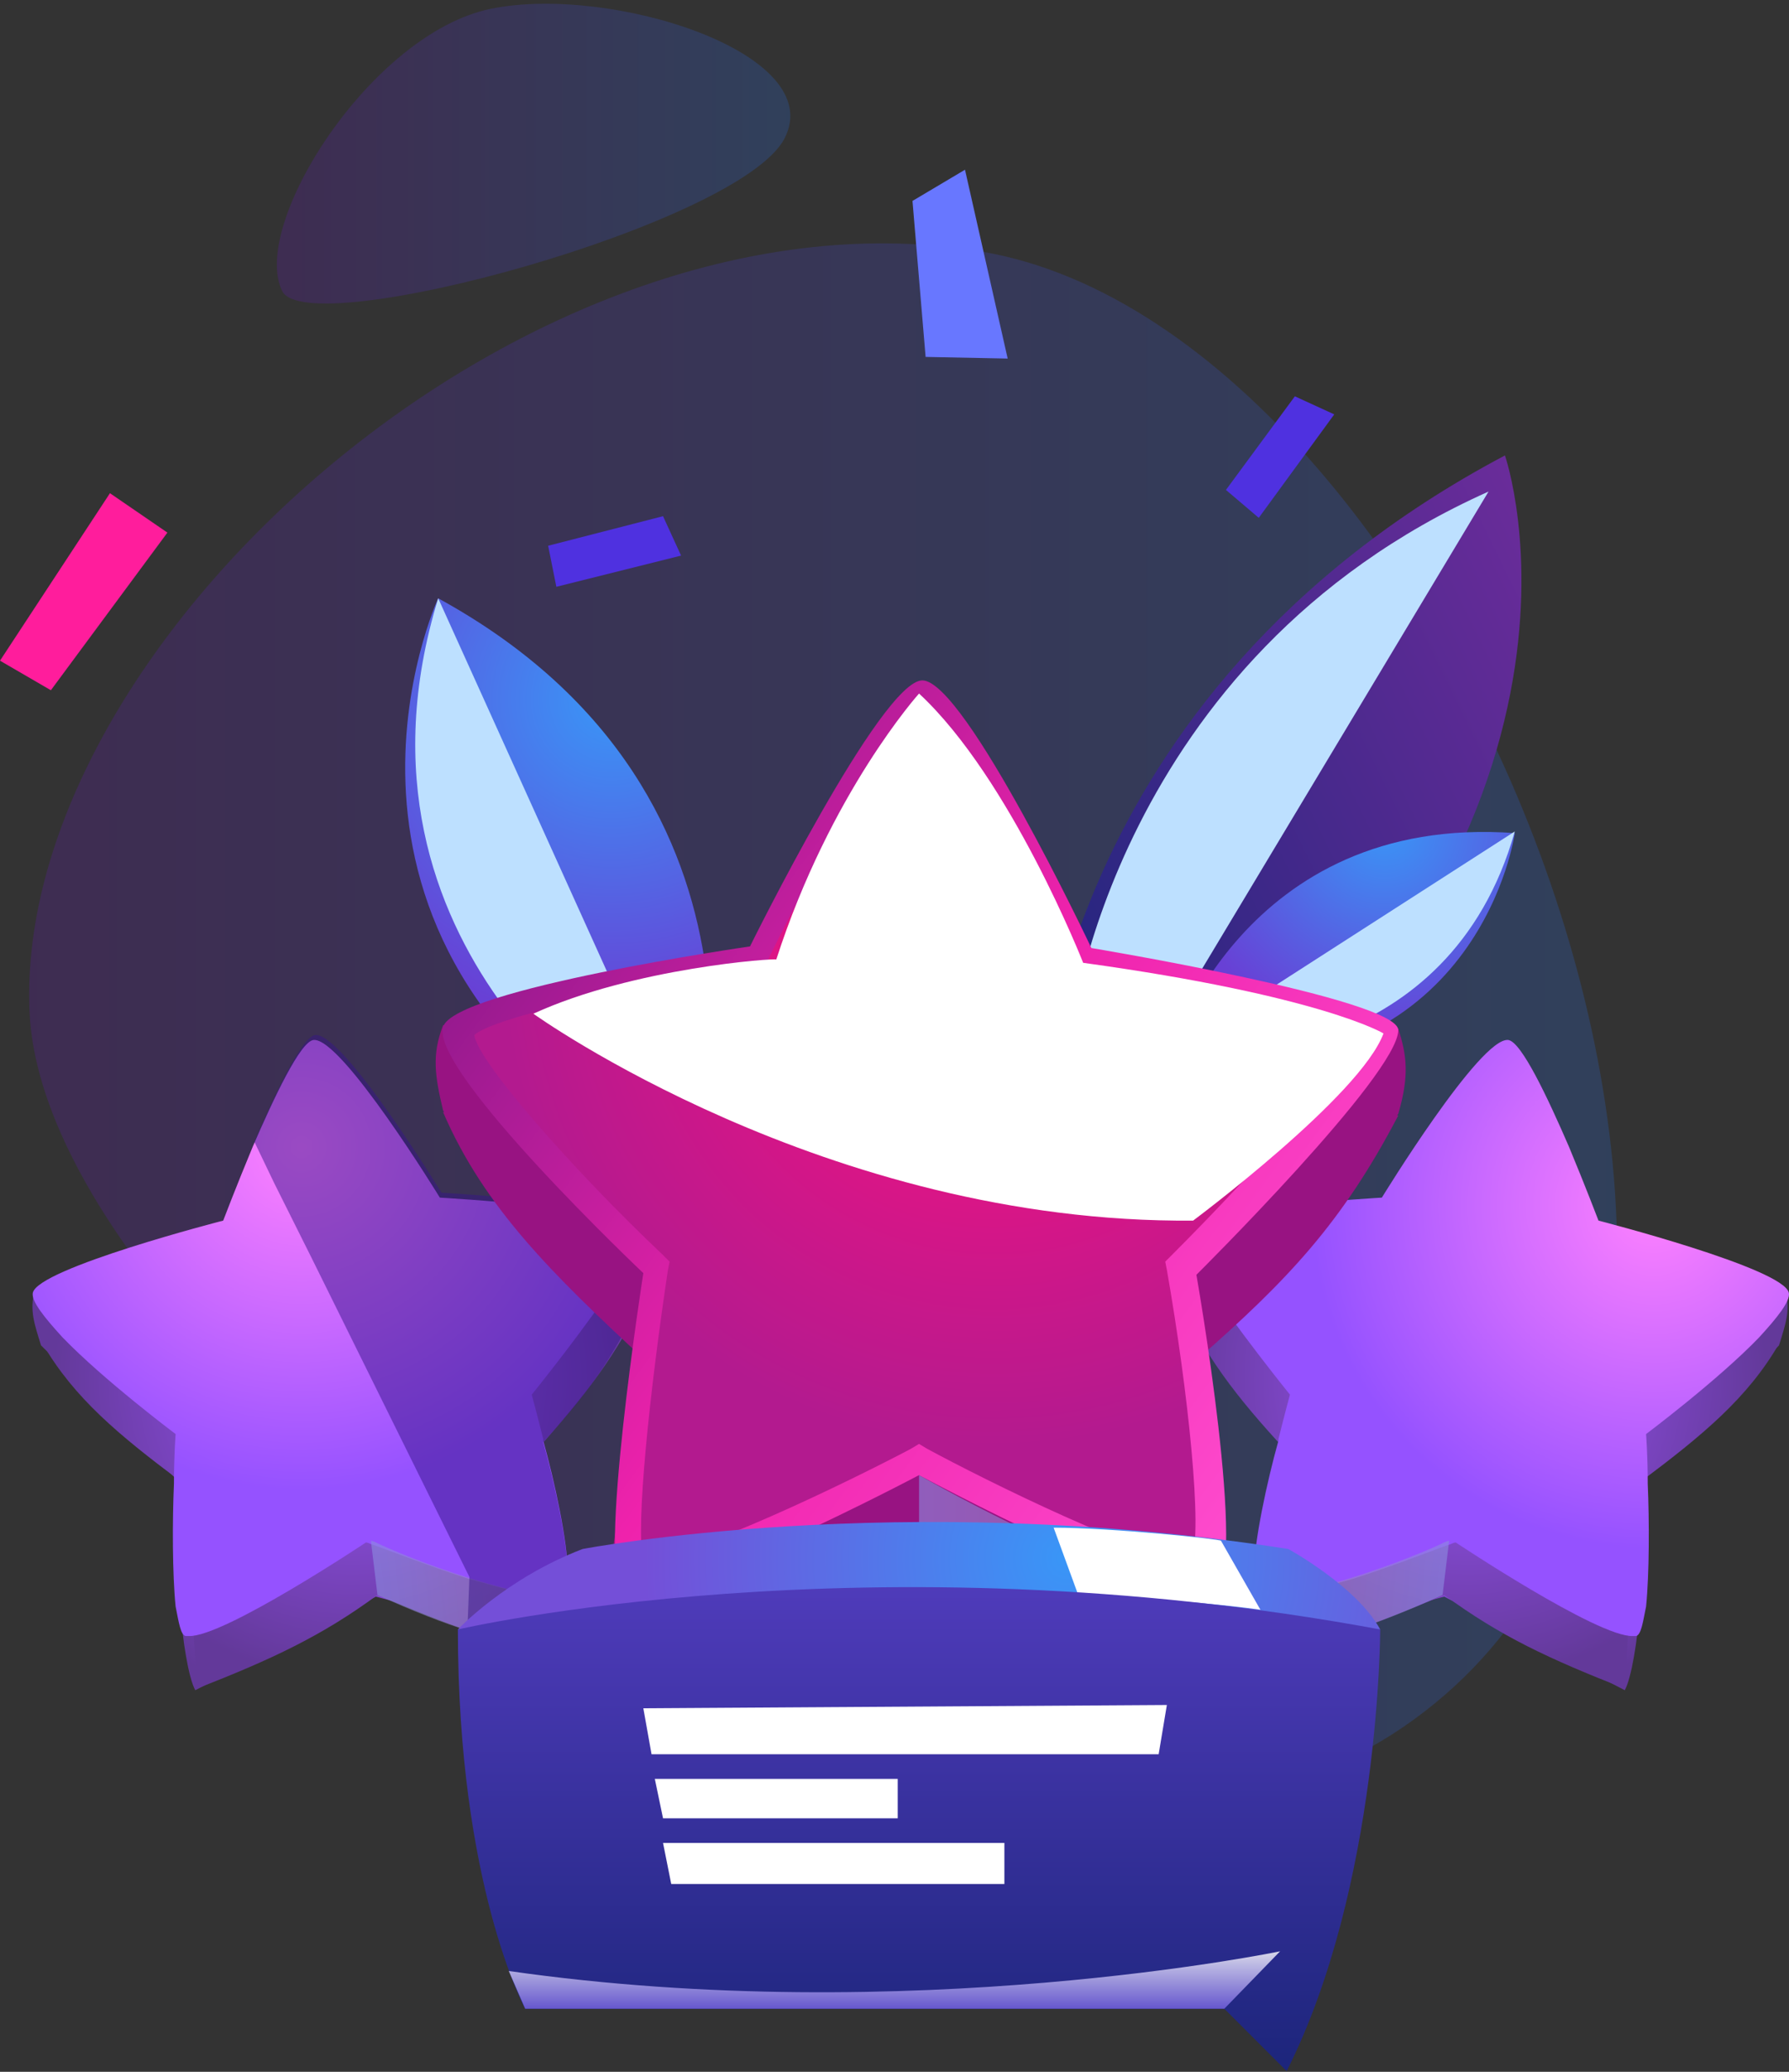
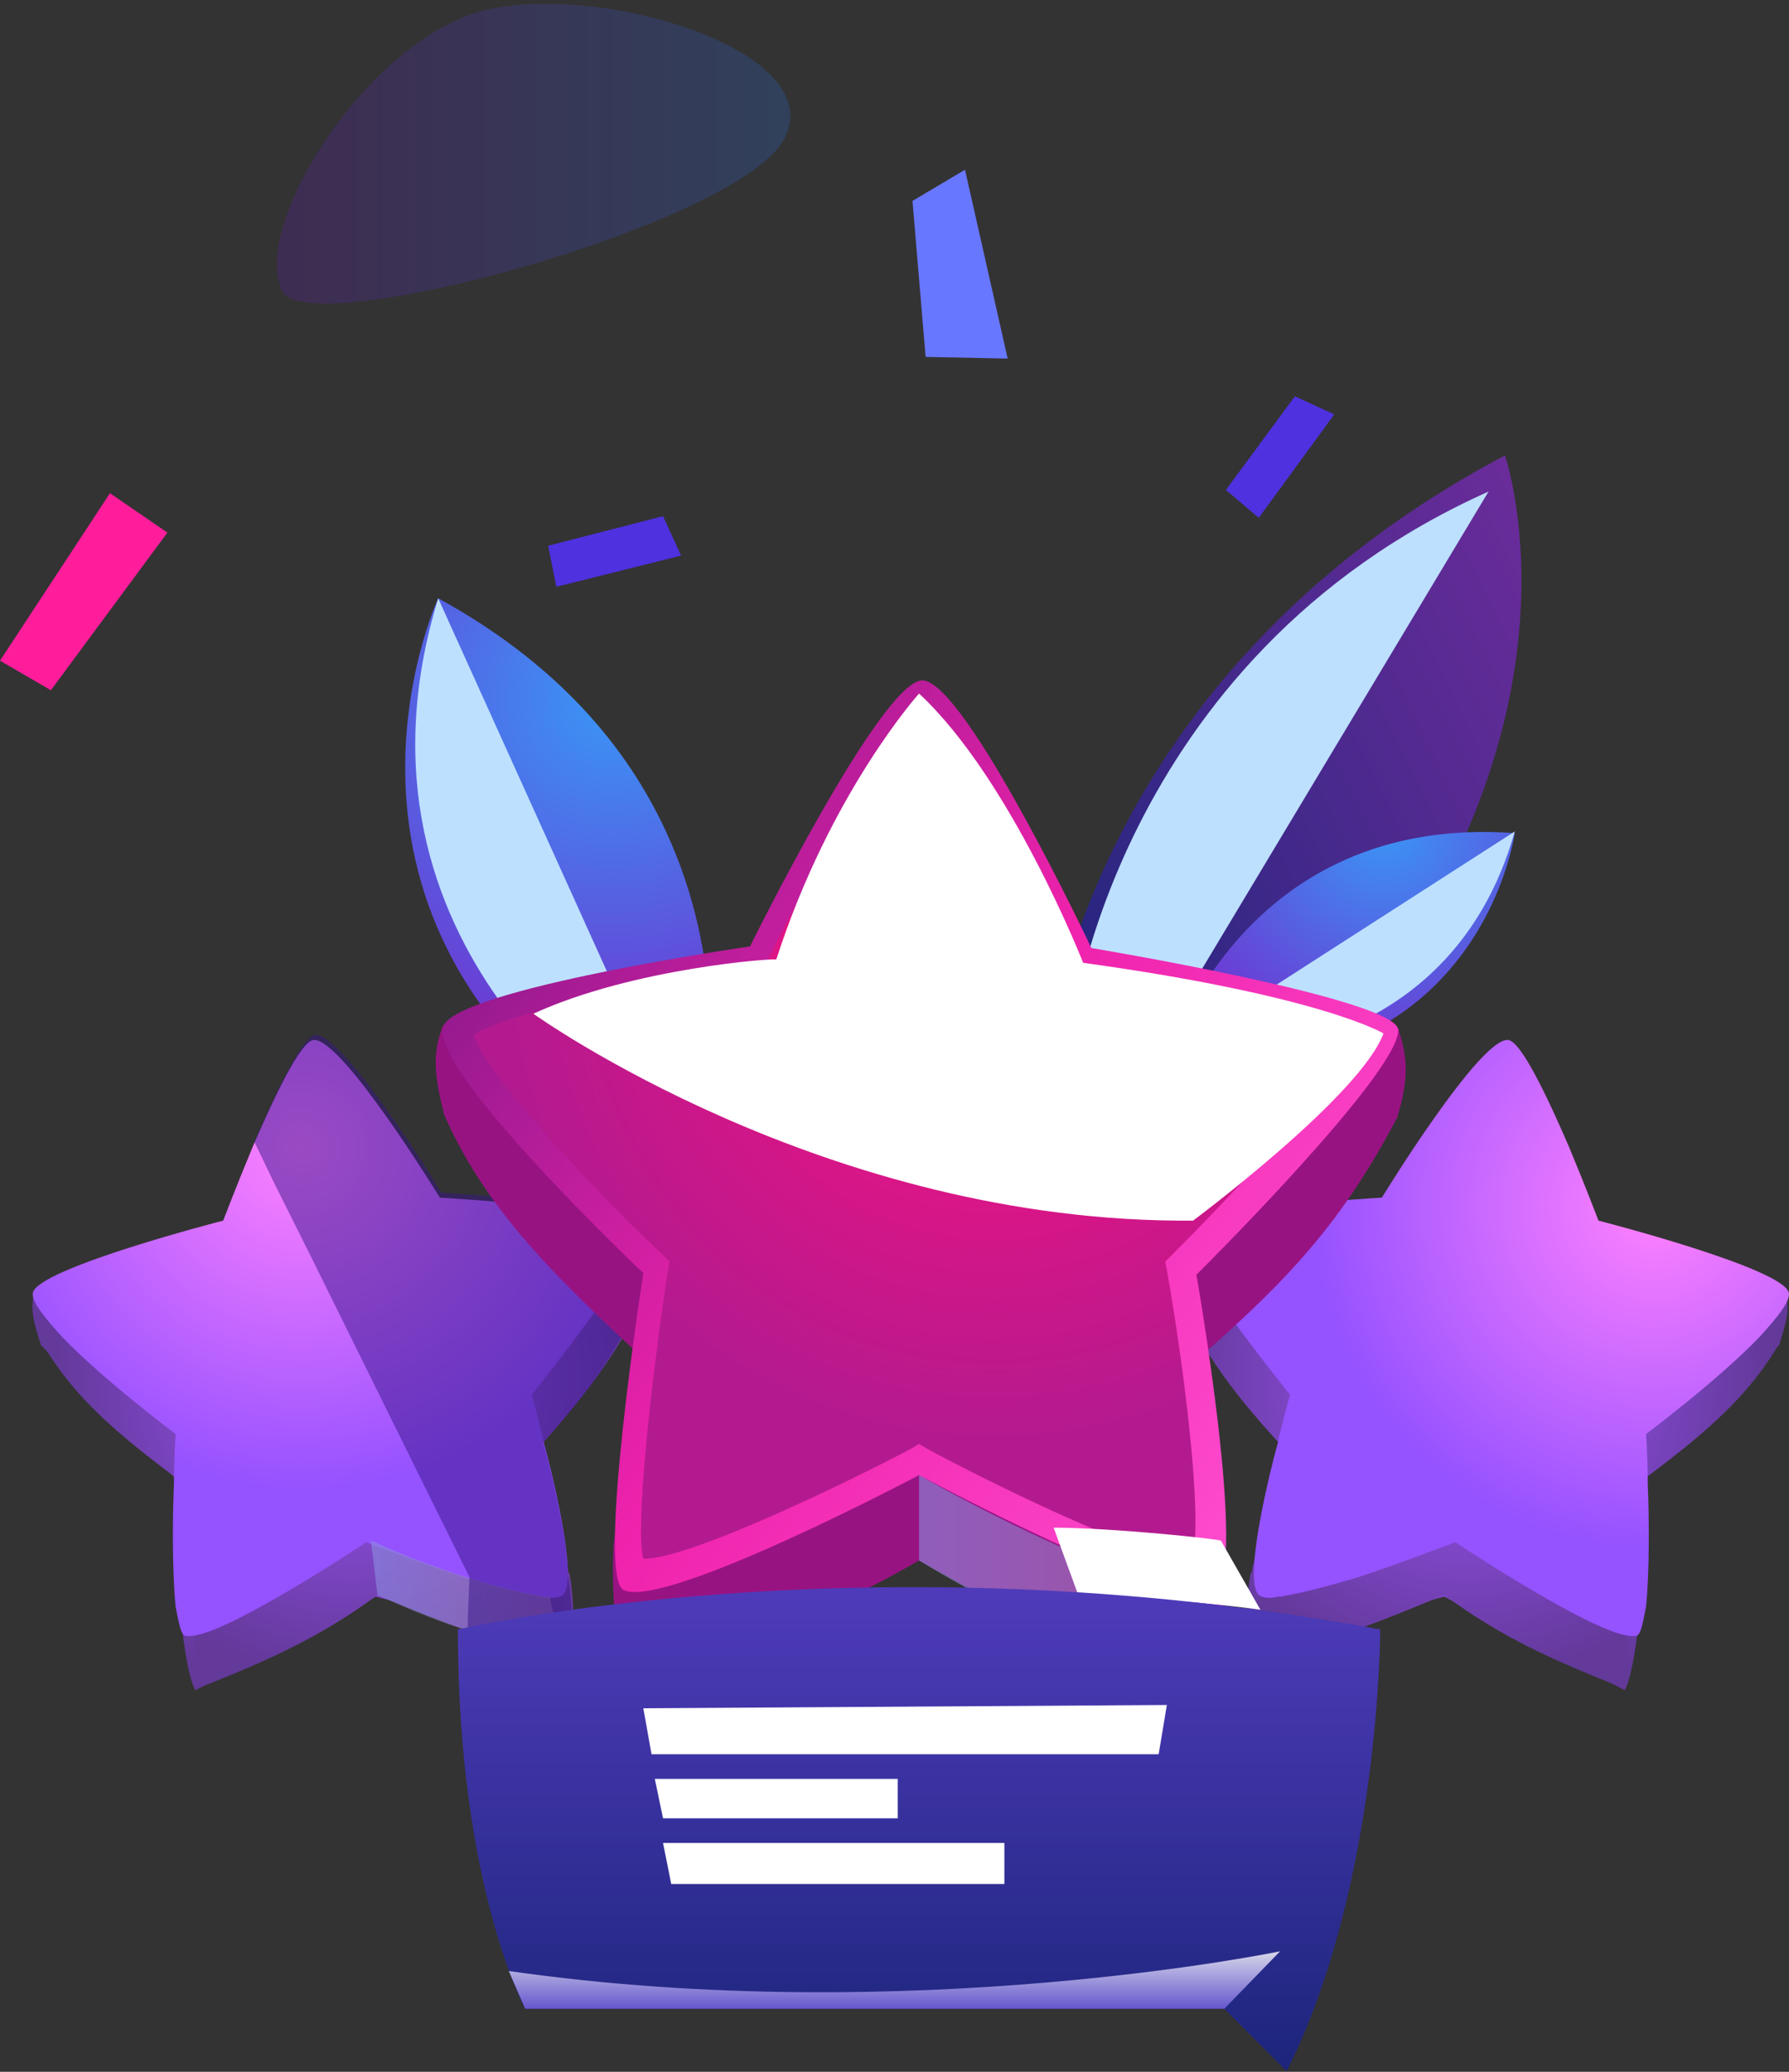
<svg xmlns="http://www.w3.org/2000/svg" width="400" height="463" viewBox="0 0 400 463" fill="none">
  <rect x="0" y="0" width="400" height="463" fill="#333333" stroke="none" />
-   <path opacity="0.2" d="M6.605 226.172C2.936 143.243 119.624 39.031 219.799 56.278C325.846 74.625 419.05 305.065 318.507 382.49C217.965 460.282 10.275 310.202 6.605 226.172Z" fill="url(#paint0_linear_30_17354)" />
  <path d="M232.275 248.189C232.275 248.189 235.211 155.353 336.487 101.779C336.487 101.779 366.21 186.91 256.861 272.041L232.275 248.189Z" fill="url(#paint1_linear_30_17354)" />
  <path d="M332.818 109.851L247.32 252.225L239.614 230.576C239.247 230.576 249.155 147.28 332.818 109.851Z" fill="#BDE0FF" />
  <path d="M155.585 261.033C155.585 261.033 179.803 178.47 97.975 133.703C97.975 133.703 63.115 208.927 144.943 257.73L155.585 261.033Z" fill="url(#paint2_radial_30_17354)" />
  <path d="M97.975 133.703L155.585 261.032L143.475 253.694C143.109 254.06 73.756 212.596 97.975 133.703Z" fill="#BDE0FF" />
  <path d="M261.631 235.713C261.631 235.713 277.776 181.772 338.689 186.176C338.689 186.176 331.35 240.116 268.603 237.915L261.631 235.713Z" fill="url(#paint3_radial_30_17354)" />
  <path d="M338.689 185.809L261.631 235.346L270.804 235.713C271.171 236.08 324.011 237.915 338.689 185.809Z" fill="#BDE0FF" />
  <path d="M0 147.646L24.585 110.218L37.428 119.025L11.375 154.251L0 147.646Z" fill="#FF1D9C" />
  <path d="M298.325 92.605L281.445 115.722L274.106 109.484L289.518 88.569L298.325 92.605Z" fill="#4F31E0" />
  <path d="M152.281 124.162L124.393 131.134L122.559 121.961L148.245 115.356L152.281 124.162Z" fill="#4F31E0" />
  <path d="M206.956 79.762L204.021 44.902L215.763 37.93L225.304 80.129L206.956 79.762Z" fill="#6877FF" />
  <path d="M121.458 321.578L119.99 323.78L126.962 350.567C126.962 350.933 126.962 351.3 127.329 351.667C128.43 357.538 128.43 365.244 127.696 368.547L124.76 367.813L104.946 362.309L84.03 356.805L43.666 377.72C42.198 375.152 40.73 366.345 40.364 359.373V359.006L41.464 332.586L39.63 330.752L9.173 300.662C7.705 295.892 6.605 292.956 7.706 288.553L51.739 283.783L69.719 281.948L99.808 278.646L143.842 273.875C145.309 277.545 146.41 280.113 145.309 285.985L121.458 321.578Z" fill="url(#paint4_radial_30_17354)" />
  <path d="M121.825 321.945C121.458 322.312 120.724 323.046 120.357 323.78L125.861 356.805L127.696 368.547C126.595 368.547 125.861 368.547 124.76 368.547C124.76 368.547 124.393 368.547 124.026 368.547C122.192 368.547 119.99 368.18 118.155 367.813C117.055 367.813 115.954 367.446 114.486 367.079C113.752 366.712 112.651 366.712 111.917 366.345C110.816 365.978 110.083 365.978 108.982 365.611C107.881 365.244 107.147 365.244 106.046 364.877H105.679C105.312 364.877 104.945 364.51 104.945 364.51C97.606 361.942 90.635 359.006 84.397 356.438C71.92 365.611 60.912 370.748 44.033 377.353L43.299 365.244L41.831 331.852C41.097 331.486 40.73 331.119 39.996 330.752C26.786 320.844 16.512 312.404 9.54 300.295L15.044 298.094L52.105 284.15L52.472 283.416L62.013 264.702L72.654 243.786L100.542 278.646L100.909 279.38L139.071 285.251L145.676 286.351C139.071 301.029 132.466 309.836 121.825 321.945Z" fill="url(#paint5_radial_30_17354)" />
  <path d="M138.704 284.884C131.366 296.259 118.889 311.671 118.889 311.671C118.889 311.671 119.99 315.707 121.458 321.578V321.945C124.027 331.119 126.962 344.695 126.962 351.667C126.962 354.236 126.595 355.704 125.861 356.438C125.861 356.438 125.494 356.805 125.127 356.805C124.394 357.172 122.926 357.172 121.458 356.805C121.458 356.805 121.458 356.805 121.091 356.805C120.357 356.805 119.623 356.438 118.889 356.438C117.789 356.071 116.688 356.071 115.587 355.704C112.284 354.97 108.615 353.869 104.579 352.768C95.405 349.833 86.231 346.163 82.929 345.062C82.195 344.695 81.828 344.695 81.828 344.695C81.828 344.695 49.904 365.978 42.198 365.611C41.831 365.611 41.831 365.611 41.464 365.611C40.364 365.244 39.997 362.676 39.263 359.006C38.529 351.667 38.529 339.925 38.896 331.486V331.119C38.896 325.247 39.263 320.477 39.263 320.477C39.263 320.477 23.117 308.368 13.944 298.828C9.907 294.424 6.972 290.755 7.339 288.92C8.439 283.416 49.904 272.775 49.904 272.775C49.904 272.775 52.84 265.069 56.509 256.262C61.279 245.254 67.15 232.778 70.086 232.411C76.324 231.677 98.341 267.637 98.341 267.637C98.341 267.637 142.741 270.206 143.108 274.609C143.842 275.71 141.64 279.746 138.704 284.884Z" fill="url(#paint6_radial_30_17354)" />
  <path opacity="0.62" d="M124.76 368.546C124.76 368.546 124.393 368.546 124.026 368.546C122.926 368.546 121.091 368.546 118.155 367.813C117.054 367.813 115.954 367.446 114.486 367.079C113.752 366.712 112.651 366.712 111.917 366.345C110.816 365.978 110.083 365.978 108.982 365.611C107.881 365.244 107.147 365.244 106.046 364.877H105.679C105.312 364.877 104.945 364.877 104.945 364.51C99.074 362.675 92.469 360.107 84.397 356.437L82.929 344.328C82.929 344.328 83.296 344.328 84.029 344.695C86.965 346.163 95.772 349.832 105.312 352.768C108.982 353.869 112.651 354.97 116.321 355.703C117.421 356.07 118.522 356.07 119.623 356.437C120.357 356.437 121.091 356.804 121.825 356.804C121.825 356.804 121.825 356.804 122.192 356.804C122.559 356.804 122.559 356.804 122.926 356.804L125.127 367.446L124.76 368.546Z" fill="url(#paint7_linear_30_17354)" />
  <path opacity="0.5" d="M144.943 285.984C138.705 301.396 132.467 310.203 121.459 322.312C124.027 331.485 126.963 345.062 126.963 352.034C128.064 357.905 128.064 365.611 127.33 368.914C126.229 368.914 125.495 368.914 124.394 368.914C124.394 368.914 124.027 368.914 123.66 368.914C122.559 368.914 120.725 368.914 117.789 368.18C116.688 368.18 115.587 367.813 114.12 367.446C113.386 367.079 112.285 367.079 111.551 366.712C110.45 366.345 109.716 366.345 108.616 365.978C107.515 365.611 106.781 365.611 105.68 365.244H105.313C104.946 365.244 104.579 365.244 104.579 364.877V362.309L104.946 352.768V352.401L69.719 281.214L61.28 264.335L56.877 255.161C61.647 244.153 67.518 231.677 70.453 231.31C76.692 230.576 98.708 266.536 98.708 266.536C98.708 266.536 143.108 269.105 143.475 273.508C145.31 277.178 146.044 280.113 144.943 285.984Z" fill="#361488" />
  <path d="M285.483 321.578L286.95 323.78L279.978 350.566C279.978 350.933 279.978 351.3 279.612 351.667C278.511 357.538 278.511 365.244 279.245 368.547L282.18 367.813L301.995 362.309L322.911 356.804L363.275 377.72C364.742 375.152 366.21 366.345 366.577 359.373V359.006L365.476 332.586L367.311 330.751L397.767 300.662C399.235 295.892 400.336 292.956 399.235 288.553L355.202 283.783L337.222 281.948L307.132 278.646L263.099 273.875C261.631 277.545 260.53 280.113 261.631 285.984L285.483 321.578Z" fill="url(#paint8_radial_30_17354)" />
  <path d="M285.482 321.945C285.849 322.312 286.583 323.046 286.95 323.78L281.446 356.804L279.611 368.547C280.712 368.547 281.446 368.547 282.547 368.547C282.547 368.547 282.914 368.547 283.281 368.547C285.115 368.547 287.317 368.18 289.152 367.813C290.252 367.813 291.353 367.446 292.821 367.079C293.555 366.712 294.656 366.712 295.39 366.345C296.49 365.978 297.224 365.978 298.325 365.611C299.426 365.244 300.16 365.244 301.261 364.877H301.628C301.995 364.877 302.362 364.51 302.362 364.51C309.7 361.942 316.672 359.006 322.91 356.438C335.386 365.611 346.395 370.748 363.274 377.353L364.008 365.244L365.476 331.852C366.21 331.485 366.577 331.118 367.311 330.751C380.521 320.844 390.795 312.404 397.767 300.295L392.263 298.093L355.201 284.15L354.834 283.416L345.294 264.702L334.653 243.786L306.765 278.646L306.398 279.379L268.236 285.25L261.631 286.351C268.236 301.029 274.474 309.836 285.482 321.945Z" fill="url(#paint9_radial_30_17354)" />
  <path d="M268.603 284.884C275.942 296.259 288.418 311.67 288.418 311.67C288.418 311.67 287.317 315.707 285.85 321.578V321.945C283.281 331.118 280.345 344.695 280.345 351.667C280.345 354.236 280.712 355.704 281.446 356.438C281.446 356.438 281.813 356.804 282.18 356.804C282.914 357.171 284.382 357.171 285.85 356.804C285.85 356.804 285.85 356.804 286.217 356.804C286.95 356.804 287.684 356.438 288.418 356.438C289.519 356.071 290.62 356.071 291.721 355.704C295.023 354.97 298.693 353.869 302.729 352.768C311.903 349.833 321.076 346.163 324.379 345.062C325.113 344.695 325.48 344.695 325.48 344.695C325.48 344.695 357.404 365.978 365.109 365.611C365.476 365.611 365.476 365.611 365.843 365.611C366.944 365.244 367.311 362.676 368.045 359.006C368.779 351.667 368.779 339.925 368.412 331.485V331.118C368.412 325.247 368.045 320.477 368.045 320.477C368.045 320.477 384.191 308.368 393.364 298.827C397.4 294.424 400.336 290.755 399.969 288.92C398.868 283.416 357.404 272.774 357.404 272.774C357.404 272.774 354.468 265.069 350.799 256.262C346.028 245.254 340.157 232.778 337.222 232.411C330.984 231.677 308.967 267.637 308.967 267.637C308.967 267.637 264.567 270.206 264.2 274.609C263.099 275.71 265.301 279.746 268.603 284.884Z" fill="url(#paint10_radial_30_17354)" />
-   <path opacity="0.62" d="M282.18 368.546C282.18 368.546 282.547 368.546 282.914 368.546C284.015 368.546 285.849 368.546 288.785 367.812C289.886 367.812 290.987 367.446 292.454 367.079C293.188 366.712 294.289 366.712 295.023 366.345C296.124 365.978 296.858 365.978 297.958 365.611C299.059 365.244 299.793 365.244 300.894 364.877H301.261C301.628 364.877 301.995 364.877 301.995 364.51C307.866 362.675 314.471 360.107 322.544 356.437L324.011 344.328C324.011 344.328 323.644 344.328 322.911 344.695C319.975 346.163 311.168 349.832 301.628 352.768C297.958 353.869 294.289 354.969 290.62 355.703C289.519 356.07 288.418 356.07 287.317 356.437C286.583 356.437 285.849 356.804 285.115 356.804C285.115 356.804 285.115 356.804 284.748 356.804C284.382 356.804 284.382 356.804 284.015 356.804L281.813 367.445L282.18 368.546Z" fill="url(#paint11_linear_30_17354)" />
  <path d="M312.636 229.842C314.471 235.713 315.204 240.117 312.636 248.923L267.502 303.598L273.74 346.163C274.841 355.704 273.006 368.914 271.538 374.418L205.488 348.365L139.438 374.051C137.971 369.648 136.503 355.704 137.237 344.696L143.842 303.231L99.075 248.189C97.24 240.484 96.506 235.713 99.075 229.108L312.636 229.842Z" fill="#981382" />
  <path d="M244.017 230.943L312.636 249.29C300.16 273.141 288.051 285.984 267.502 303.965L271.538 374.785C245.118 372.216 223.836 358.639 205.488 348.732C184.573 360.841 166.592 367.079 139.438 374.418L143.842 303.598C123.66 284.883 108.248 269.839 99.075 248.556L167.693 230.576L206.222 171.131L244.017 230.943Z" fill="#981382" />
  <path d="M244.018 211.862C244.018 211.862 312.636 223.237 312.636 230.209C312.636 240.116 267.502 284.884 267.502 284.884C267.502 284.884 279.244 351.667 271.538 355.704C262.732 360.474 205.489 329.651 205.489 329.651C205.489 329.651 148.612 359.74 139.439 355.337C133.201 352.401 143.842 284.517 143.842 284.517C143.842 284.517 96.139 239.383 99.075 229.475C101.644 221.035 167.693 211.495 167.693 211.495C167.693 211.495 197.049 152.05 206.223 152.05C215.763 152.05 244.018 211.862 244.018 211.862Z" fill="url(#paint12_linear_30_17354)" />
  <path d="M266.768 348.731C256.493 348.731 220.166 330.751 207.323 323.779L205.488 322.679L203.653 323.779C190.443 330.751 154.483 348.365 143.842 348.365C142.007 341.76 145.309 310.569 149.346 283.782L149.713 281.948L148.245 280.48C128.063 261.399 106.78 237.181 106.046 231.31C110.45 227.273 142.007 220.301 169.161 216.632L170.995 216.265L171.729 214.43C183.839 189.845 199.984 161.957 205.488 159.022C210.992 161.59 227.138 189.478 238.88 214.43L239.614 216.265L241.449 216.632C267.869 221.035 298.325 227.64 304.196 231.31C301.627 238.281 281.078 261.399 261.997 280.48L260.53 281.948L260.897 283.782C265.667 310.936 268.969 342.493 266.401 348.365C266.768 348.732 266.768 348.731 266.768 348.731Z" fill="url(#paint13_radial_30_17354)" />
  <path opacity="0.62" d="M205.488 348.732V329.651C205.488 329.651 241.082 350.199 265.3 355.704L267.135 374.051C267.135 374.051 245.485 372.95 205.488 348.732Z" fill="url(#paint14_linear_30_17354)" />
  <path d="M119.257 226.54C119.257 226.54 184.573 273.509 266.768 272.775C266.768 272.775 304.196 244.887 309.334 230.943C309.334 230.943 295.39 222.504 242.183 215.165C242.183 215.165 226.037 174.067 205.489 154.986C205.489 154.986 185.674 177.003 173.565 214.431C173.565 214.064 141.64 216.266 119.257 226.54Z" fill="white" />
  <path opacity="0.2" d="M63.114 65.084C68.985 76.46 165.492 50.04 175.399 30.959C185.307 11.878 136.503 -3.534 109.716 1.97C82.929 7.474 55.776 50.407 63.114 65.084Z" fill="url(#paint15_linear_30_17354)" />
-   <path d="M102.377 364.144C102.377 364.144 113.018 352.768 130.265 346.163C130.265 346.163 201.085 332.586 288.05 346.163C288.05 346.163 303.462 354.603 308.599 364.144H102.377Z" fill="url(#paint16_radial_30_17354)" />
  <path d="M235.578 341.393L241.082 356.438C241.082 356.438 266.401 357.539 281.813 359.74L273.006 344.329C273.006 343.962 248.421 341.393 235.578 341.393Z" fill="white" />
  <path d="M117.422 448.907C117.422 448.907 102.377 421.386 102.377 364.143C102.377 364.143 193.746 342.86 308.599 364.143C308.599 364.143 308.599 421.386 287.683 462.851L273.74 448.907H117.422Z" fill="url(#paint17_linear_30_17354)" />
  <path d="M143.842 381.757L145.677 392.032H259.062L260.897 381.023L143.842 381.757Z" fill="white" />
  <path d="M146.41 397.536L148.245 406.342H200.718V397.536H146.41Z" fill="white" />
  <path d="M148.245 411.846L150.079 421.02H224.569V411.846H148.245Z" fill="white" />
  <path opacity="0.81" d="M273.74 448.908L286.216 436.065C286.216 436.065 203.287 453.311 113.752 440.468L117.422 448.908H273.74Z" fill="url(#paint18_linear_30_17354)" />
  <defs>
    <linearGradient id="paint0_linear_30_17354" x1="6.521" y1="229.285" x2="361.57" y2="229.285" gradientUnits="userSpaceOnUse">
      <stop stop-color="#6A11CB" />
      <stop offset="1" stop-color="#2575FC" />
    </linearGradient>
    <linearGradient id="paint1_linear_30_17354" x1="220.534" y1="224.384" x2="362.511" y2="155.031" gradientUnits="userSpaceOnUse">
      <stop stop-color="#1C257B" />
      <stop offset="1" stop-color="#6A2C9A" />
    </linearGradient>
    <radialGradient id="paint2_radial_30_17354" cx="0" cy="0" r="1" gradientUnits="userSpaceOnUse" gradientTransform="translate(136.615 156.26) rotate(-161.657) scale(72.424 72.424)">
      <stop stop-color="#3996F7" />
      <stop offset="1" stop-color="#6840D5" />
    </radialGradient>
    <radialGradient id="paint3_radial_30_17354" cx="0" cy="0" r="1" gradientUnits="userSpaceOnUse" gradientTransform="translate(309.565 184.468) rotate(14.518) scale(47.573 47.573)">
      <stop stop-color="#3996F7" />
      <stop offset="1" stop-color="#6840D5" />
    </radialGradient>
    <radialGradient id="paint4_radial_30_17354" cx="0" cy="0" r="1" gradientUnits="userSpaceOnUse" gradientTransform="translate(80.818 326.871) rotate(-6.183) scale(59.032)">
      <stop stop-color="#A157FF" />
      <stop offset="1" stop-color="#63399A" />
    </radialGradient>
    <radialGradient id="paint5_radial_30_17354" cx="0" cy="0" r="1" gradientUnits="userSpaceOnUse" gradientTransform="translate(78.791 308.352) rotate(-6.183) scale(66.704 66.704)">
      <stop stop-color="#A157FF" />
      <stop offset="1" stop-color="#63399A" />
    </radialGradient>
    <radialGradient id="paint6_radial_30_17354" cx="0" cy="0" r="1" gradientUnits="userSpaceOnUse" gradientTransform="translate(67.476 256.199) rotate(-6.183) scale(76.847 76.847)">
      <stop stop-color="#FF81FF" />
      <stop offset="1" stop-color="#9552FF" />
    </radialGradient>
    <linearGradient id="paint7_linear_30_17354" x1="84.035" y1="358.568" x2="123.19" y2="354.326" gradientUnits="userSpaceOnUse">
      <stop stop-color="#8B8BE0" />
      <stop offset="1" stop-color="#A177B7" />
    </linearGradient>
    <radialGradient id="paint8_radial_30_17354" cx="0" cy="0" r="1" gradientUnits="userSpaceOnUse" gradientTransform="translate(326.263 326.871) rotate(-173.817) scale(59.032 59.032)">
      <stop stop-color="#A157FF" />
      <stop offset="1" stop-color="#63399A" />
    </radialGradient>
    <radialGradient id="paint9_radial_30_17354" cx="0" cy="0" r="1" gradientUnits="userSpaceOnUse" gradientTransform="translate(328.288 308.352) rotate(-173.817) scale(66.704 66.704)">
      <stop stop-color="#A157FF" />
      <stop offset="1" stop-color="#63399A" />
    </radialGradient>
    <radialGradient id="paint10_radial_30_17354" cx="0" cy="0" r="1" gradientUnits="userSpaceOnUse" gradientTransform="translate(369.798 269.325) rotate(-173.817) scale(76.847 76.847)">
      <stop stop-color="#FF81FF" />
      <stop offset="1" stop-color="#9552FF" />
    </radialGradient>
    <linearGradient id="paint11_linear_30_17354" x1="323.045" y1="358.568" x2="283.89" y2="354.326" gradientUnits="userSpaceOnUse">
      <stop stop-color="#8B8BE0" />
      <stop offset="1" stop-color="#A177B7" />
    </linearGradient>
    <linearGradient id="paint12_linear_30_17354" x1="112.955" y1="209.556" x2="285.905" y2="335.974" gradientUnits="userSpaceOnUse">
      <stop stop-color="#971A8F" />
      <stop offset="0.468" stop-color="#EF22AC" />
      <stop offset="1" stop-color="#FE4CCE" />
    </linearGradient>
    <radialGradient id="paint13_radial_30_17354" cx="0" cy="0" r="1" gradientUnits="userSpaceOnUse" gradientTransform="translate(222.443 213.052) rotate(36.165) scale(110.298 110.298)">
      <stop stop-color="#FE117E" />
      <stop offset="1" stop-color="#B31A8F" />
    </radialGradient>
    <linearGradient id="paint14_linear_30_17354" x1="205.347" y1="351.812" x2="266.993" y2="351.812" gradientUnits="userSpaceOnUse">
      <stop stop-color="#8B8BE0" />
      <stop offset="1" stop-color="#A177B7" />
    </linearGradient>
    <linearGradient id="paint15_linear_30_17354" x1="61.898" y1="34.336" x2="176.706" y2="34.336" gradientUnits="userSpaceOnUse">
      <stop stop-color="#6A11CB" />
      <stop offset="1" stop-color="#2575FC" />
    </linearGradient>
    <radialGradient id="paint16_radial_30_17354" cx="0" cy="0" r="1" gradientUnits="userSpaceOnUse" gradientTransform="translate(238.558 348.189) scale(94.855 94.855)">
      <stop stop-color="#3996F7" />
      <stop offset="1" stop-color="#744FD8" />
    </radialGradient>
    <linearGradient id="paint17_linear_30_17354" x1="205.672" y1="462.975" x2="205.672" y2="354.604" gradientUnits="userSpaceOnUse">
      <stop stop-color="#1C257B" />
      <stop offset="1" stop-color="#4F3BBA" />
    </linearGradient>
    <linearGradient id="paint18_linear_30_17354" x1="200.083" y1="449.034" x2="200.083" y2="436.091" gradientUnits="userSpaceOnUse">
      <stop stop-color="#7460E0" />
      <stop offset="1" stop-color="white" />
    </linearGradient>
  </defs>
</svg>